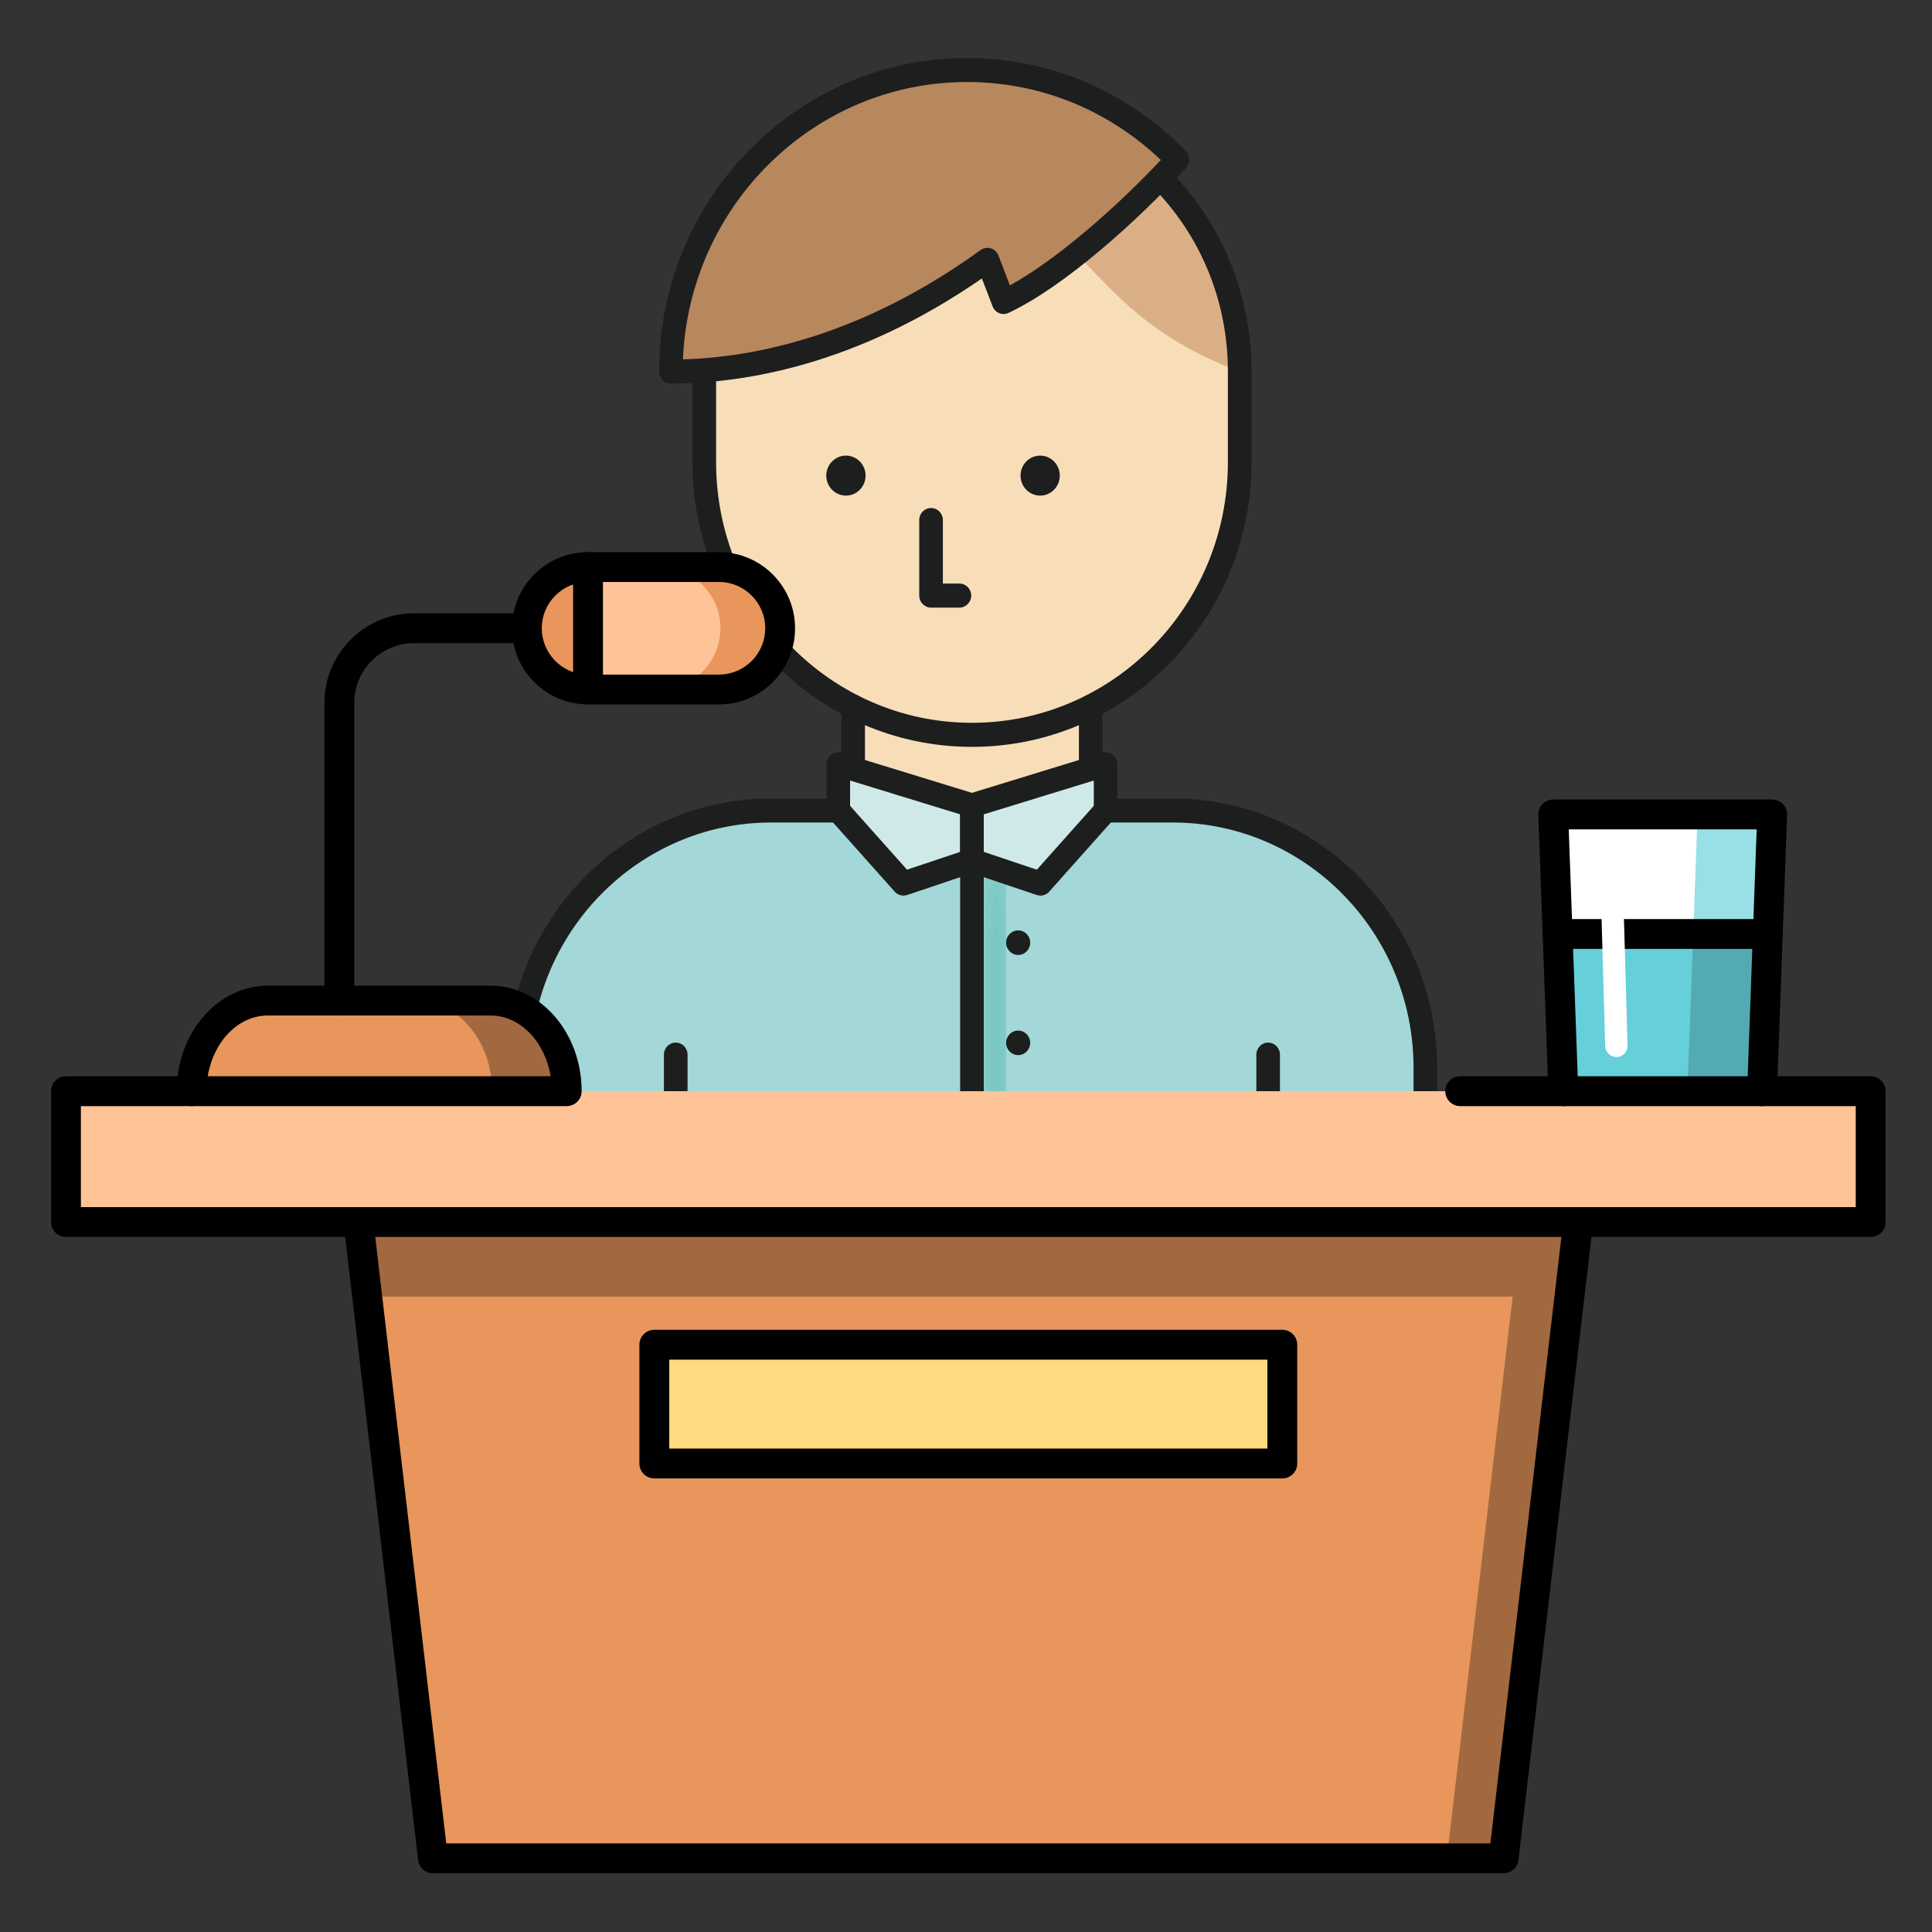
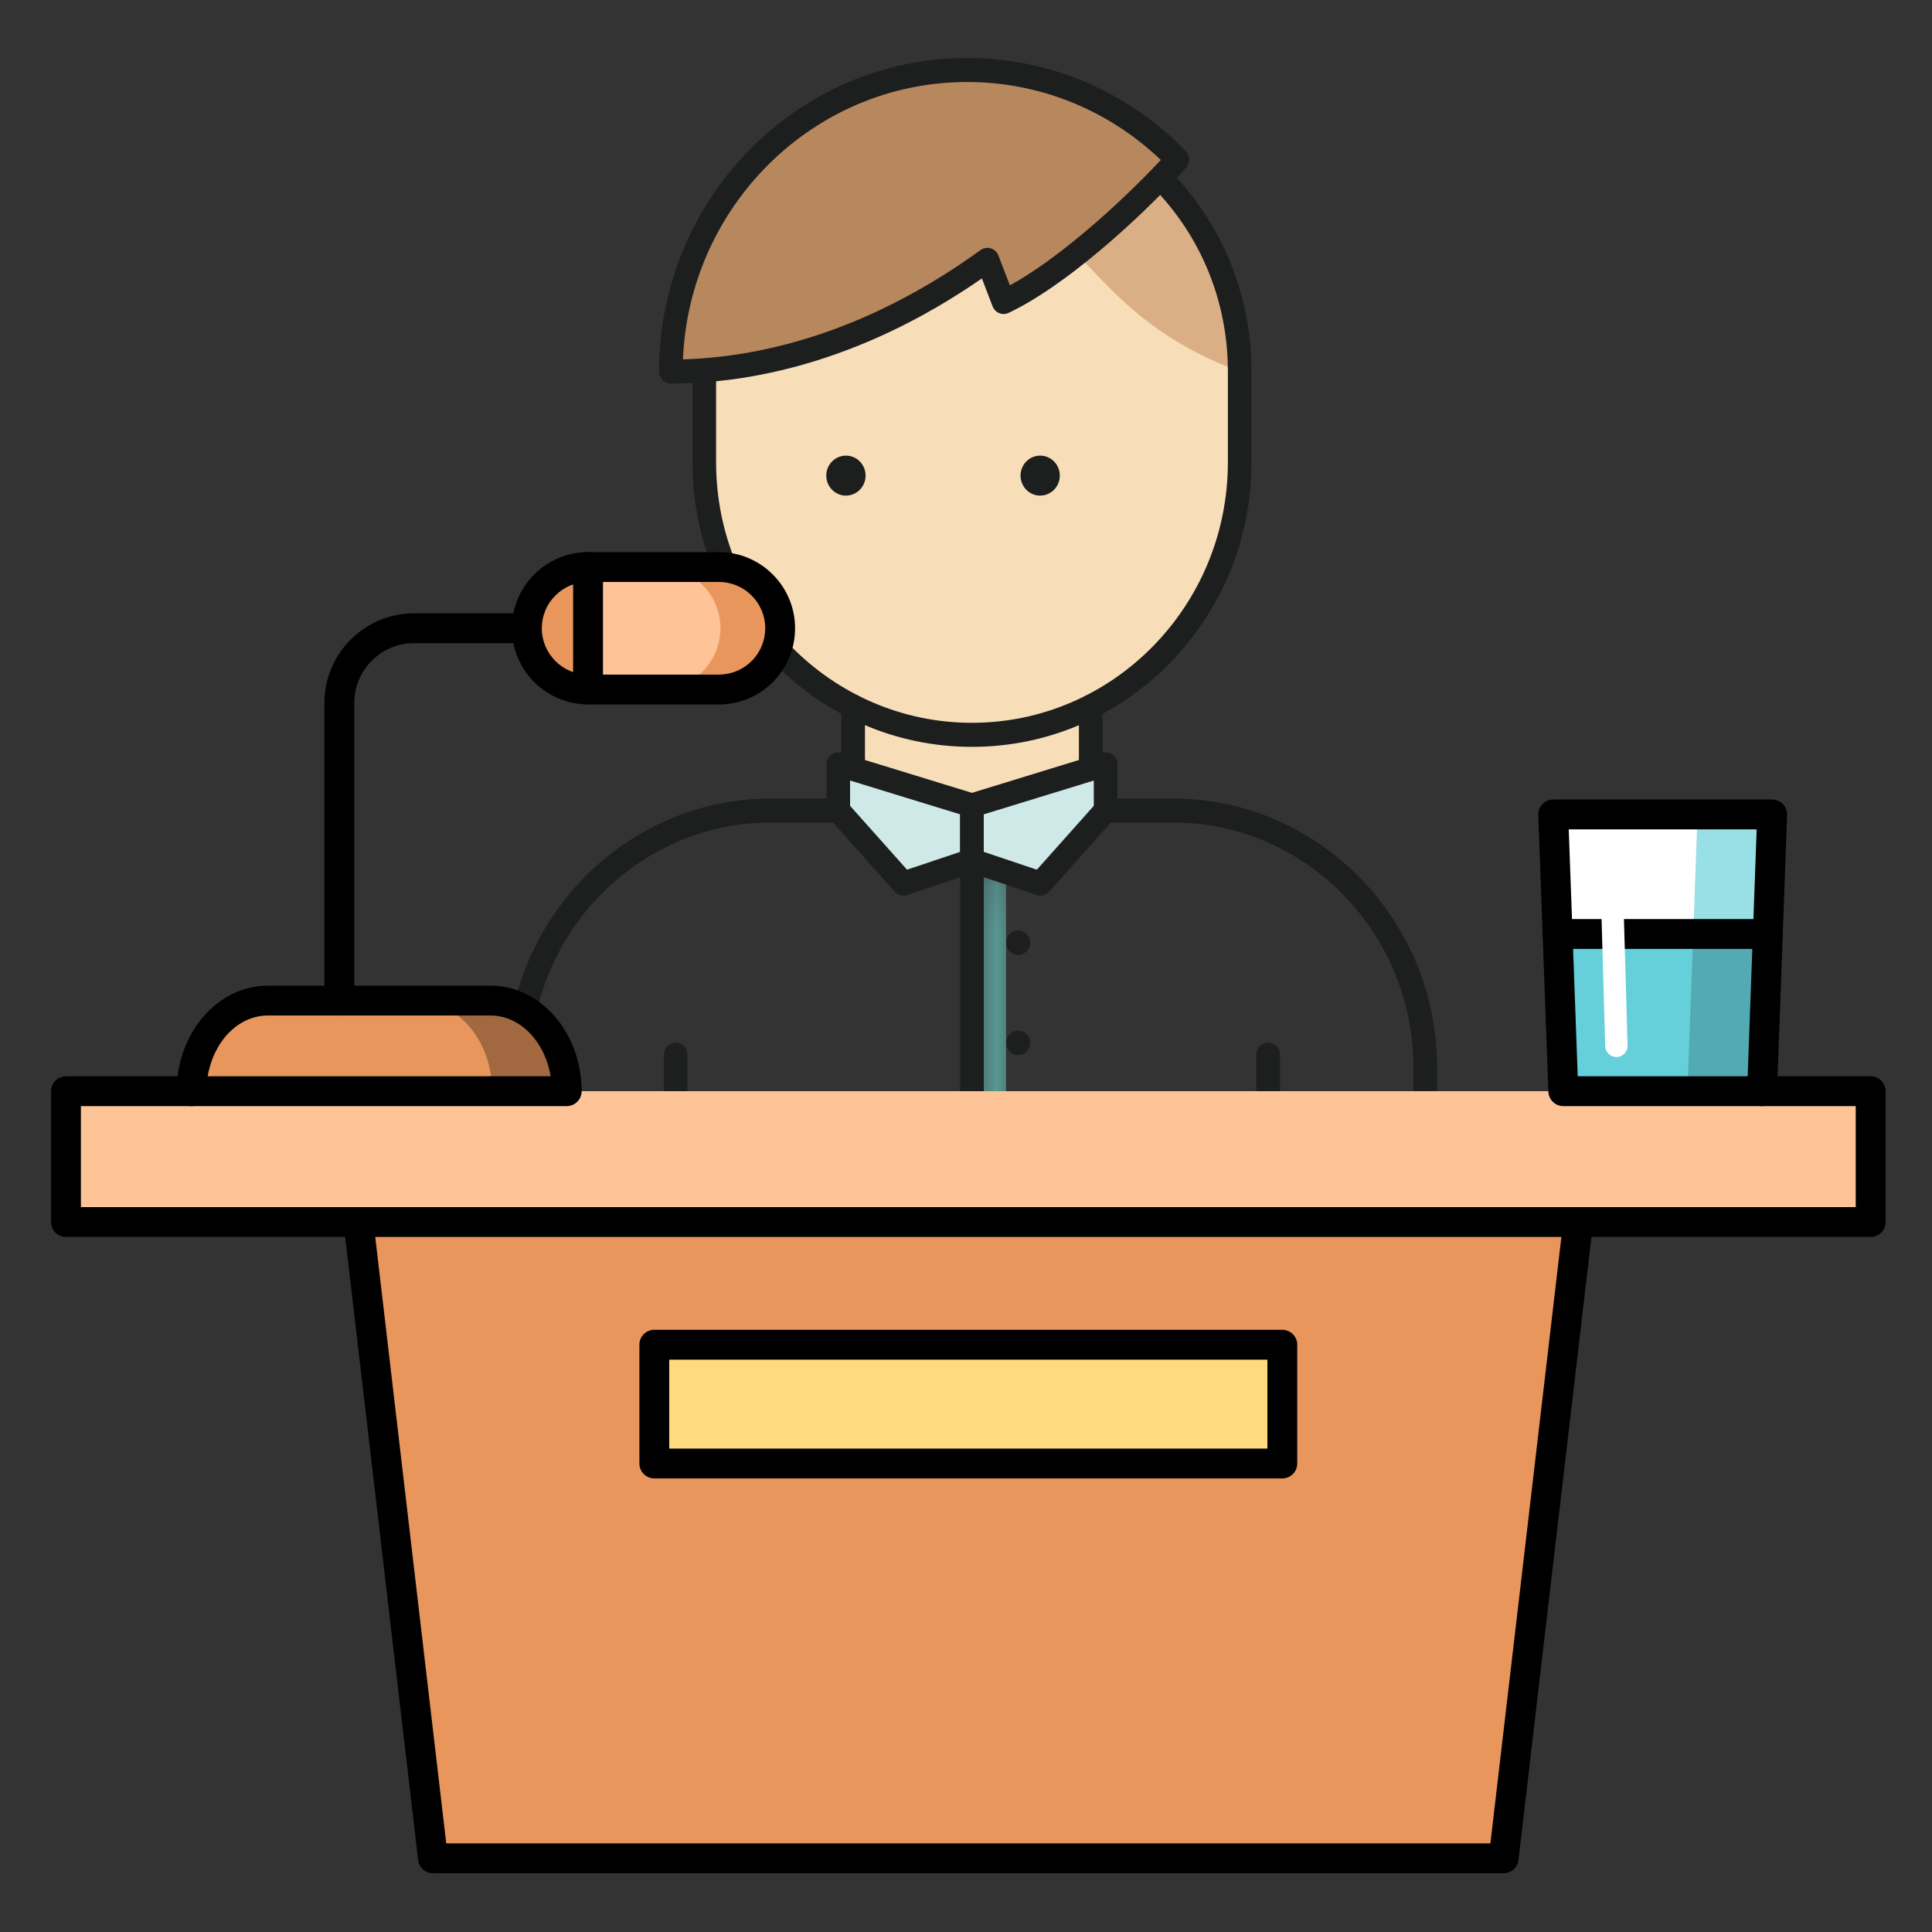
<svg xmlns="http://www.w3.org/2000/svg" xmlns:xlink="http://www.w3.org/1999/xlink" width="40px" height="40px" viewBox="0 0 40 40" version="1.1">
  <rect x="0" y="0" width="40" height="40" fill="#333333" stroke="none" />
  <title>ProblemasGobernanza_40x40</title>
  <defs>
    <path d="M1.708,9.52 L1.001,9.52 L1.001,0.021 L1.708,0.259 L1.708,1.713 C1.708,1.716 1.708,1.719 1.708,1.721 C1.708,1.724 1.708,1.727 1.708,1.73 L1.708,9.52 L1.708,9.52 Z" id="path-1" />
  </defs>
  <g id="ProblemasGobernanza_40x40" stroke="none" stroke-width="1" fill="none" fill-rule="evenodd">
    <g id="05_Informar_40x40" transform="translate(1, 1)">
      <g id="Persona_2" transform="translate(8, 0)">
        <g id="shutterstock_648728923" transform="translate(0.982, 0)">
          <path d="M14.061,2.701 L13.994,2.729 C13.003,3.748 11.73,4.814 10.797,5.252 L10.462,4.38 C8.331,5.922 6.319,6.521 4.68,6.658 L4.599,6.693 L4.599,8.57 C4.599,10.787 5.855,12.704 7.682,13.628 L7.682,14.825 L10.141,15.676 L12.601,14.825 L12.601,13.628 C14.427,12.705 15.684,10.787 15.684,8.57 L15.684,6.693 C15.684,5.134 15.064,3.722 14.061,2.701" id="Fill-56" fill="#F7DEB9" fill-rule="nonzero" />
          <path d="M14.061,2.701 L13.994,2.729 C13.479,3.259 12.888,3.799 12.309,4.259 L12.309,4.26 C13.125,5.09 13.832,5.993 15.684,6.693 C15.684,5.134 15.064,3.722 14.061,2.701" id="Fill-57" fill="#DBAF85" fill-rule="nonzero" />
          <path d="M10.797,5.252 C11.861,4.752 13.367,3.436 14.395,2.304 C13.283,1.16 11.742,0.45 10.04,0.45 C6.659,0.45 3.909,3.25 3.909,6.693 C5.666,6.693 7.984,6.173 10.462,4.38 L10.797,5.252" id="Fill-58" fill="#B7875E" fill-rule="nonzero" />
-           <path d="M19.528,26.316 L19.528,21.107 C19.528,18.165 17.186,15.78 14.298,15.78 L5.985,15.78 C3.096,15.78 0.754,18.165 0.754,21.107 L0.754,26.316 L19.528,26.316" id="Fill-59" fill="#A3D7D8" fill-rule="nonzero" />
          <polyline id="Fill-60" fill="#CEE9E8" fill-rule="nonzero" points="10.141 16.816 10.141 15.676 12.908 14.825 12.908 15.78 11.559 17.293 10.141 16.816" />
          <polyline id="Fill-61" fill="#CEE9E8" fill-rule="nonzero" points="10.141 16.816 10.141 15.676 7.374 14.825 7.374 15.78 8.723 17.293 10.141 16.816" />
          <path d="M11.098,18.263 C11.235,18.263 11.347,18.376 11.347,18.517 C11.347,18.657 11.235,18.771 11.098,18.771 C10.96,18.771 10.848,18.657 10.848,18.517 C10.848,18.376 10.96,18.263 11.098,18.263" id="Fill-62" fill="#1D1E1E" fill-rule="nonzero" />
          <path d="M11.098,20.337 C11.235,20.337 11.347,20.451 11.347,20.591 C11.347,20.731 11.235,20.845 11.098,20.845 C10.96,20.845 10.848,20.731 10.848,20.591 C10.848,20.451 10.96,20.337 11.098,20.337" id="Fill-63" fill="#1D1E1E" fill-rule="nonzero" />
          <path d="M11.098,22.411 C11.236,22.411 11.347,22.525 11.347,22.665 C11.347,22.805 11.236,22.919 11.098,22.919 C10.96,22.919 10.848,22.805 10.848,22.665 C10.848,22.525 10.96,22.411 11.098,22.411" id="Fill-64" fill="#1D1E1E" fill-rule="nonzero" />
          <path d="M11.098,24.485 C11.236,24.485 11.347,24.599 11.347,24.739 C11.347,24.88 11.236,24.994 11.098,24.994 C10.96,24.994 10.848,24.88 10.848,24.739 C10.848,24.599 10.96,24.485 11.098,24.485" id="Fill-65" fill="#1D1E1E" fill-rule="nonzero" />
          <g id="Group-68" transform="translate(9.14, 16.796)">
            <g id="Fill-66-Clipped">
              <mask id="mask-2" fill="white">
                <use xlink:href="#path-1" />
              </mask>
              <g id="path-1" />
              <polygon id="Fill-66" fill="#69C1BA" fill-rule="nonzero" mask="url(#mask-2)" points="1.001 9.52 1.708 9.52 1.708 0.021 1.001 0.021" />
            </g>
          </g>
          <path d="M10.879,18.56 C10.879,18.556 10.879,18.552 10.879,18.548 C10.879,18.544 10.879,18.54 10.879,18.536 L10.879,18.56" id="Fill-69" fill="#1A1C1C" fill-rule="nonzero" />
-           <polyline id="Fill-70" fill="#69C1BA" fill-rule="nonzero" points="17.86 26.316 16.274 26.316 16.274 20.778 17.86 26.316" />
          <polyline id="Fill-71" fill="#69C1BA" fill-rule="nonzero" points="4.009 26.316 2.422 26.316 4.009 20.778 4.009 26.316" />
-           <path d="M9.881,11.58 L9.294,11.58 C9.159,11.58 9.05,11.468 9.05,11.331 L9.05,9.767 C9.05,9.629 9.159,9.518 9.294,9.518 C9.429,9.518 9.539,9.629 9.539,9.767 L9.539,11.082 L9.881,11.082 C10.016,11.082 10.126,11.193 10.126,11.331 C10.126,11.468 10.016,11.58 9.881,11.58" id="Fill-72" fill="#1D1E1E" fill-rule="nonzero" />
          <path d="M7.532,8.433 C7.757,8.433 7.939,8.618 7.939,8.847 C7.939,9.075 7.757,9.261 7.532,9.261 C7.308,9.261 7.125,9.075 7.125,8.847 C7.125,8.618 7.308,8.433 7.532,8.433" id="Fill-73" fill="#1D1E1E" fill-rule="nonzero" />
          <path d="M11.553,8.433 C11.778,8.433 11.96,8.618 11.96,8.847 C11.96,9.075 11.778,9.261 11.553,9.261 C11.329,9.261 11.147,9.075 11.147,8.847 C11.147,8.618 11.329,8.433 11.553,8.433" id="Fill-74" fill="#1D1E1E" fill-rule="nonzero" />
          <path d="M10.141,14.463 C6.95,14.463 4.355,11.819 4.355,8.57 L4.355,6.692 C4.355,6.555 4.464,6.444 4.599,6.444 C4.734,6.444 4.844,6.555 4.844,6.692 L4.844,8.57 C4.844,11.545 7.22,13.965 10.141,13.965 C13.063,13.965 15.44,11.545 15.44,8.57 L15.44,6.692 C15.44,5.251 14.889,3.896 13.888,2.877 C13.792,2.78 13.792,2.623 13.888,2.525 C13.983,2.428 14.138,2.428 14.234,2.525 C15.327,3.638 15.929,5.118 15.929,6.692 L15.929,8.57 C15.929,11.819 13.333,14.463 10.141,14.463" id="Fill-75" fill="#1D1E1E" fill-rule="nonzero" />
          <path d="M10.04,0.698 C6.877,0.698 4.289,3.251 4.158,6.44 C5.657,6.397 7.871,5.949 10.32,4.177 C10.382,4.133 10.46,4.12 10.532,4.142 C10.604,4.164 10.662,4.218 10.689,4.29 L10.927,4.908 C11.914,4.368 13.176,3.247 14.052,2.312 C12.957,1.27 11.542,0.698 10.04,0.698 Z M3.909,6.941 C3.774,6.941 3.664,6.83 3.664,6.692 C3.664,3.113 6.524,0.201 10.04,0.201 C11.752,0.201 13.36,0.886 14.568,2.129 C14.66,2.224 14.663,2.376 14.574,2.473 C13.566,3.583 12.04,4.942 10.899,5.478 C10.838,5.507 10.768,5.509 10.705,5.483 C10.643,5.458 10.594,5.407 10.569,5.343 L10.347,4.765 C7.755,6.558 5.426,6.941 3.909,6.941 L3.909,6.941 Z" id="Fill-76" fill="#1D1E1E" fill-rule="nonzero" />
          <path d="M0.754,26.564 C0.619,26.564 0.509,26.453 0.509,26.316 L0.509,21.107 C0.509,18.032 2.965,15.532 5.985,15.532 L7.374,15.532 C7.509,15.532 7.618,15.643 7.618,15.78 C7.618,15.918 7.509,16.029 7.374,16.029 L5.985,16.029 C3.235,16.029 0.998,18.307 0.998,21.107 L0.998,26.316 C0.998,26.453 0.889,26.564 0.754,26.564" id="Fill-77" fill="#1D1E1E" fill-rule="nonzero" />
          <path d="M19.528,26.564 C19.394,26.564 19.284,26.453 19.284,26.316 L19.284,21.107 C19.284,18.307 17.047,16.029 14.298,16.029 L12.908,16.029 C12.773,16.029 12.664,15.918 12.664,15.78 C12.664,15.643 12.773,15.532 12.908,15.532 L14.298,15.532 C17.317,15.532 19.773,18.032 19.773,21.107 L19.773,26.316 C19.773,26.453 19.664,26.564 19.528,26.564" id="Fill-78" fill="#1D1E1E" fill-rule="nonzero" />
          <path d="M10.141,26.564 C10.006,26.564 9.897,26.453 9.897,26.316 L9.897,16.816 C9.897,16.679 10.006,16.567 10.141,16.567 C10.276,16.567 10.386,16.679 10.386,16.816 L10.386,26.316 C10.386,26.453 10.276,26.564 10.141,26.564" id="Fill-79" fill="#1D1E1E" fill-rule="nonzero" />
          <path d="M4.009,26.564 C3.874,26.564 3.764,26.453 3.764,26.316 L3.764,20.835 C3.764,20.698 3.874,20.586 4.009,20.586 C4.144,20.586 4.253,20.698 4.253,20.835 L4.253,26.316 C4.253,26.453 4.144,26.564 4.009,26.564" id="Fill-80" fill="#1D1E1E" fill-rule="nonzero" />
          <path d="M16.274,26.564 C16.139,26.564 16.029,26.453 16.029,26.316 L16.029,20.835 C16.029,20.698 16.139,20.586 16.274,20.586 C16.408,20.586 16.518,20.698 16.518,20.835 L16.518,26.316 C16.518,26.453 16.408,26.564 16.274,26.564" id="Fill-81" fill="#1D1E1E" fill-rule="nonzero" />
          <path d="M10.386,16.637 L11.485,17.006 L12.664,15.684 L12.664,15.16 L10.386,15.86 L10.386,16.637 Z M11.559,17.542 C11.534,17.542 11.508,17.538 11.483,17.53 L10.064,17.053 C9.964,17.019 9.897,16.924 9.897,16.816 L9.897,15.676 C9.897,15.566 9.967,15.469 10.07,15.437 L12.838,14.587 C12.912,14.564 12.992,14.579 13.054,14.625 C13.116,14.672 13.153,14.746 13.153,14.825 L13.153,15.781 C13.153,15.842 13.13,15.902 13.089,15.948 L11.74,17.461 C11.693,17.514 11.627,17.542 11.559,17.542 L11.559,17.542 Z" id="Fill-82" fill="#1D1E1E" fill-rule="nonzero" />
          <path d="M7.618,15.684 L8.797,17.006 L9.897,16.637 L9.897,15.86 L7.618,15.16 L7.618,15.684 Z M8.723,17.542 C8.655,17.542 8.589,17.514 8.542,17.461 L7.193,15.948 C7.152,15.902 7.13,15.842 7.13,15.781 L7.129,14.825 C7.129,14.746 7.166,14.672 7.228,14.625 C7.29,14.579 7.37,14.564 7.444,14.587 L10.212,15.437 C10.315,15.469 10.386,15.566 10.386,15.676 L10.386,16.816 C10.386,16.924 10.318,17.019 10.218,17.053 L8.8,17.53 C8.774,17.538 8.748,17.542 8.723,17.542 L8.723,17.542 Z" id="Fill-83" fill="#1D1E1E" fill-rule="nonzero" />
          <path d="M7.682,15.074 L7.681,15.074 C7.547,15.074 7.437,14.963 7.437,14.825 L7.437,13.628 C7.437,13.491 7.547,13.379 7.682,13.379 C7.817,13.379 7.926,13.491 7.926,13.628 L7.926,14.825 C7.926,14.963 7.817,15.074 7.682,15.074" id="Fill-84" fill="#1D1E1E" fill-rule="nonzero" />
          <path d="M12.601,15.074 C12.465,15.074 12.356,14.963 12.356,14.825 L12.356,13.629 C12.356,13.491 12.465,13.38 12.601,13.38 C12.735,13.38 12.845,13.491 12.845,13.629 L12.845,14.825 C12.845,14.963 12.735,15.074 12.601,15.074" id="Fill-85" fill="#1D1E1E" fill-rule="nonzero" />
        </g>
      </g>
      <g id="shutterstock_329549618" transform="translate(0, 10)" fill-rule="nonzero">
        <polyline id="Fill-41" fill="#65D0D9" points="35.6 8.337 31.249 8.337 31.367 11.592 35.482 11.592 35.601 8.337 35.6 8.337" />
        <polyline id="Fill-42" fill="#FFFFFF" points="35.691 5.862 35.601 8.337 31.248 8.337 31.158 5.862 35.691 5.862" />
        <polyline id="Fill-43" fill="#98E0E6" points="34.146 5.862 34.056 8.337 35.601 8.337 35.691 5.862 34.146 5.862" />
        <polyline id="Fill-44" fill="#53AAB2" points="35.6 8.337 34.056 8.337 33.937 11.592 35.482 11.592 35.601 8.337 35.6 8.337" />
        <polyline id="Fill-51" fill="#FFC398" points="19.224 11.592 37.73 11.592 37.73 14.301 0.366 14.301 0.366 11.592 19.224 11.592" />
        <path d="M13.885,0.74 L11.175,0.74 L11.175,3.275 L13.885,3.275 C13.907,3.275 13.928,3.275 13.95,3.274 C14.62,3.24 15.152,2.685 15.152,2.007 C15.152,1.307 14.585,0.74 13.885,0.74" id="Fill-52" fill="#FFC398" />
        <path d="M13.885,0.74 L12.649,0.74 C13.349,0.74 13.916,1.307 13.916,2.007 C13.916,2.685 13.384,3.24 12.714,3.274 C12.692,3.275 12.671,3.275 12.649,3.275 L13.885,3.275 C13.907,3.275 13.928,3.275 13.95,3.274 C14.62,3.24 15.152,2.685 15.152,2.007 C15.152,1.307 14.585,0.74 13.885,0.74" id="Fill-53" fill="#E8965B" />
        <path d="M11.175,0.74 L11.175,3.275 C10.475,3.275 9.908,2.707 9.908,2.007 C9.908,1.656 10.051,1.341 10.279,1.111 C10.508,0.883 10.826,0.74 11.175,0.74" id="Fill-54" fill="#E8965B" />
        <path d="M9.156,9.716 L4.545,9.716 C3.673,9.716 2.967,10.556 2.967,11.592 L10.733,11.592 C10.733,10.556 10.027,9.716 9.156,9.716" id="Fill-55" fill="#E8965B" />
        <path d="M9.156,9.716 L7.611,9.716 C8.482,9.716 9.189,10.556 9.189,11.592 L10.733,11.592 C10.733,10.556 10.027,9.716 9.156,9.716" id="Fill-56" fill="#A26940" />
-         <path d="M31.367,11.901 L29.232,11.901 C29.061,11.901 28.923,11.762 28.923,11.592 C28.923,11.421 29.061,11.283 29.232,11.283 L31.367,11.283 C31.537,11.283 31.676,11.421 31.676,11.592 C31.676,11.762 31.537,11.901 31.367,11.901" id="Fill-58" fill="#000000" />
        <path d="M6.421,14.61 L0.366,14.61 C0.195,14.61 0.057,14.472 0.057,14.301 L0.057,11.592 C0.057,11.421 0.195,11.283 0.366,11.283 L2.967,11.283 C3.138,11.283 3.276,11.421 3.276,11.592 C3.276,11.762 3.138,11.901 2.967,11.901 L0.675,11.901 L0.675,13.992 L6.421,13.992 C6.592,13.992 6.73,14.131 6.73,14.301 C6.73,14.472 6.592,14.61 6.421,14.61" id="Fill-59" fill="#000000" />
        <path d="M37.73,14.61 L31.674,14.61 C31.504,14.61 31.365,14.472 31.365,14.301 C31.365,14.131 31.504,13.992 31.674,13.992 L37.421,13.992 L37.421,11.901 L35.482,11.901 C35.312,11.901 35.173,11.762 35.173,11.592 C35.173,11.421 35.312,11.283 35.482,11.283 L37.73,11.283 C37.901,11.283 38.039,11.421 38.039,11.592 L38.039,14.301 C38.039,14.472 37.901,14.61 37.73,14.61" id="Fill-60" fill="#000000" />
        <path d="M6.026,10.025 C5.856,10.025 5.717,9.887 5.717,9.716 L5.717,3.552 C5.717,2.53 6.549,1.698 7.571,1.698 L9.908,1.698 C10.079,1.698 10.217,1.837 10.217,2.007 C10.217,2.178 10.079,2.316 9.908,2.316 L7.571,2.316 C6.89,2.316 6.335,2.871 6.335,3.552 L6.335,9.716 C6.335,9.887 6.197,10.025 6.026,10.025" id="Fill-77" fill="#000000" />
        <path d="M11.175,1.049 C10.919,1.049 10.678,1.149 10.498,1.33 C10.317,1.511 10.217,1.752 10.217,2.007 C10.217,2.536 10.647,2.967 11.175,2.967 L13.885,2.967 C13.899,2.967 13.914,2.967 13.928,2.966 C14.444,2.94 14.843,2.519 14.843,2.007 C14.843,1.479 14.413,1.049 13.885,1.049 L11.175,1.049 Z M13.885,3.584 L11.175,3.584 C10.306,3.584 9.599,2.877 9.599,2.007 C9.599,1.588 9.763,1.192 10.06,0.893 C10.358,0.595 10.754,0.431 11.175,0.431 L13.885,0.431 C14.754,0.431 15.461,1.138 15.461,2.007 C15.461,2.848 14.804,3.54 13.965,3.583 C13.942,3.584 13.914,3.584 13.885,3.584 L13.885,3.584 Z" id="Fill-78" fill="#000000" />
        <path d="M31.665,11.283 L35.184,11.283 L35.37,6.171 L31.479,6.171 L31.665,11.283 Z M35.482,11.901 L31.367,11.901 C31.2,11.901 31.064,11.769 31.058,11.603 L30.849,5.873 C30.846,5.789 30.878,5.708 30.936,5.647 C30.994,5.587 31.074,5.553 31.158,5.553 L35.691,5.553 C35.775,5.553 35.855,5.587 35.913,5.647 C35.971,5.708 36.003,5.789 36,5.873 L35.791,11.603 C35.785,11.769 35.649,11.901 35.482,11.901 L35.482,11.901 Z" id="Fill-79" fill="#000000" />
        <path d="M35.6,8.646 L31.249,8.646 C31.079,8.646 30.94,8.507 30.94,8.337 C30.94,8.166 31.079,8.028 31.249,8.028 L35.6,8.028 C35.77,8.028 35.909,8.166 35.909,8.337 C35.909,8.507 35.77,8.646 35.6,8.646" id="Fill-80" fill="#000000" />
        <path d="M3.301,11.283 L10.4,11.283 C10.283,10.566 9.77,10.025 9.156,10.025 L4.545,10.025 C3.931,10.025 3.418,10.566 3.301,11.283 Z M10.733,11.901 L2.967,11.901 C2.797,11.901 2.658,11.762 2.658,11.592 C2.658,10.387 3.505,9.407 4.545,9.407 L9.156,9.407 C10.196,9.407 11.042,10.387 11.042,11.592 C11.042,11.762 10.904,11.901 10.733,11.901 L10.733,11.901 Z" id="Fill-83" fill="#000000" />
        <path d="M11.175,3.584 C11.005,3.584 10.866,3.446 10.866,3.275 L10.866,0.74 C10.866,0.57 11.005,0.431 11.175,0.431 C11.346,0.431 11.484,0.57 11.484,0.74 L11.484,3.275 C11.484,3.446 11.346,3.584 11.175,3.584" id="Fill-93" fill="#000000" />
        <path d="M32.466,10.885 C32.341,10.885 32.238,10.786 32.234,10.66 L32.128,6.957 C32.124,6.829 32.225,6.723 32.353,6.719 C32.478,6.715 32.587,6.816 32.591,6.944 L32.697,10.647 C32.701,10.775 32.6,10.882 32.472,10.885 C32.47,10.885 32.468,10.885 32.466,10.885" id="Fill-97" fill="#FFFFFF" />
        <g id="Group-104" transform="translate(6.077, 13.692)">
          <path d="M7.261,5.608 L18.68,5.608 L18.68,3.149 L7.261,3.149 L7.261,5.608 Z M25.597,0.609 L24.055,13.782 L1.887,13.782 L0.345,0.609 L25.597,0.609 L25.597,0.609 Z" id="Fill-98" fill="#E8965B" />
-           <polyline id="Fill-100" fill="#A26940" points="25.597 0.609 24.055 13.782 22.879 13.782 24.241 2.154 0.525 2.154 0.345 0.609 25.597 0.609" />
          <path d="M2.162,13.473 L23.78,13.473 L25.25,0.918 L0.692,0.918 L2.162,13.473 Z M24.055,14.091 L1.887,14.091 C1.73,14.091 1.599,13.974 1.58,13.818 L0.038,0.645 C0.027,0.557 0.055,0.469 0.114,0.404 C0.172,0.338 0.256,0.3 0.345,0.3 L25.597,0.3 C25.686,0.3 25.769,0.338 25.828,0.404 C25.887,0.469 25.914,0.557 25.904,0.645 L24.361,13.818 C24.343,13.974 24.211,14.091 24.055,14.091 L24.055,14.091 Z" id="Fill-101" fill="#000000" />
          <polygon id="Fill-102" fill="#FFDA7E" points="6.47 5.608 19.472 5.608 19.472 3.149 6.47 3.149" />
          <path d="M6.779,5.299 L19.163,5.299 L19.163,3.458 L6.779,3.458 L6.779,5.299 Z M19.472,5.917 L6.47,5.917 C6.299,5.917 6.161,5.779 6.161,5.608 L6.161,3.149 C6.161,2.978 6.299,2.84 6.47,2.84 L19.472,2.84 C19.642,2.84 19.781,2.978 19.781,3.149 L19.781,5.608 C19.781,5.779 19.642,5.917 19.472,5.917 L19.472,5.917 Z" id="Fill-103" fill="#000000" />
        </g>
      </g>
    </g>
  </g>
</svg>